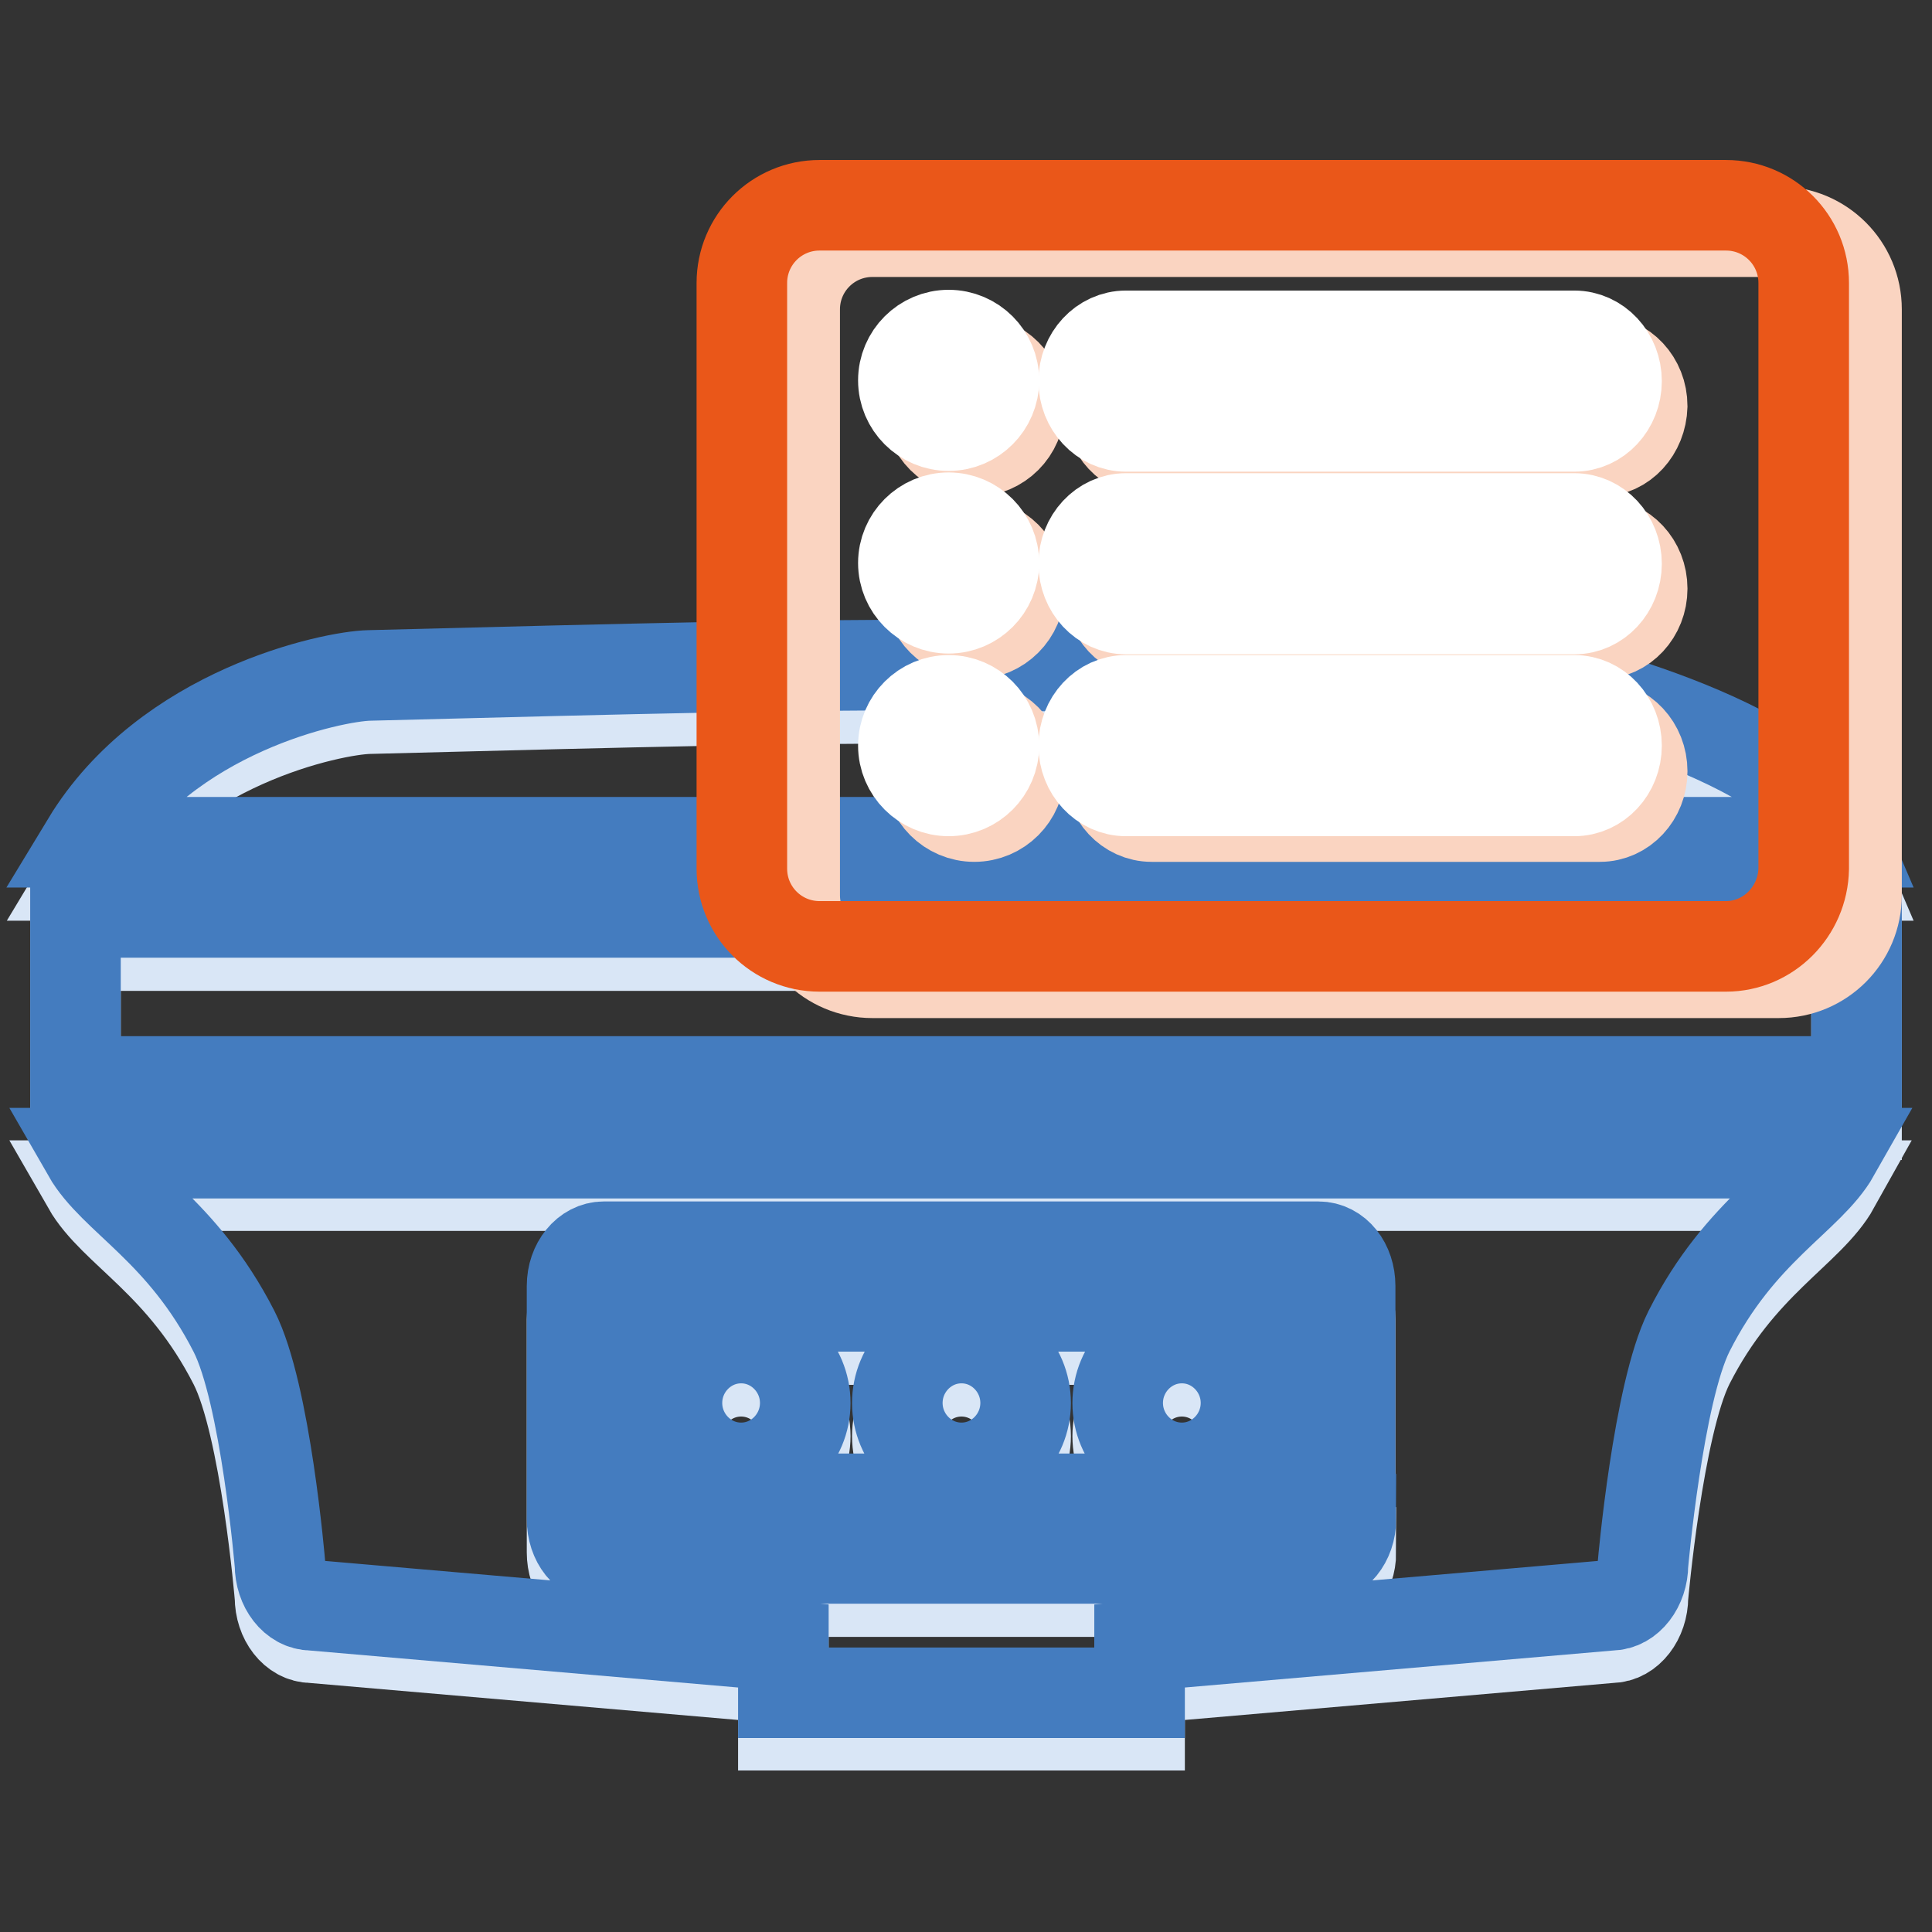
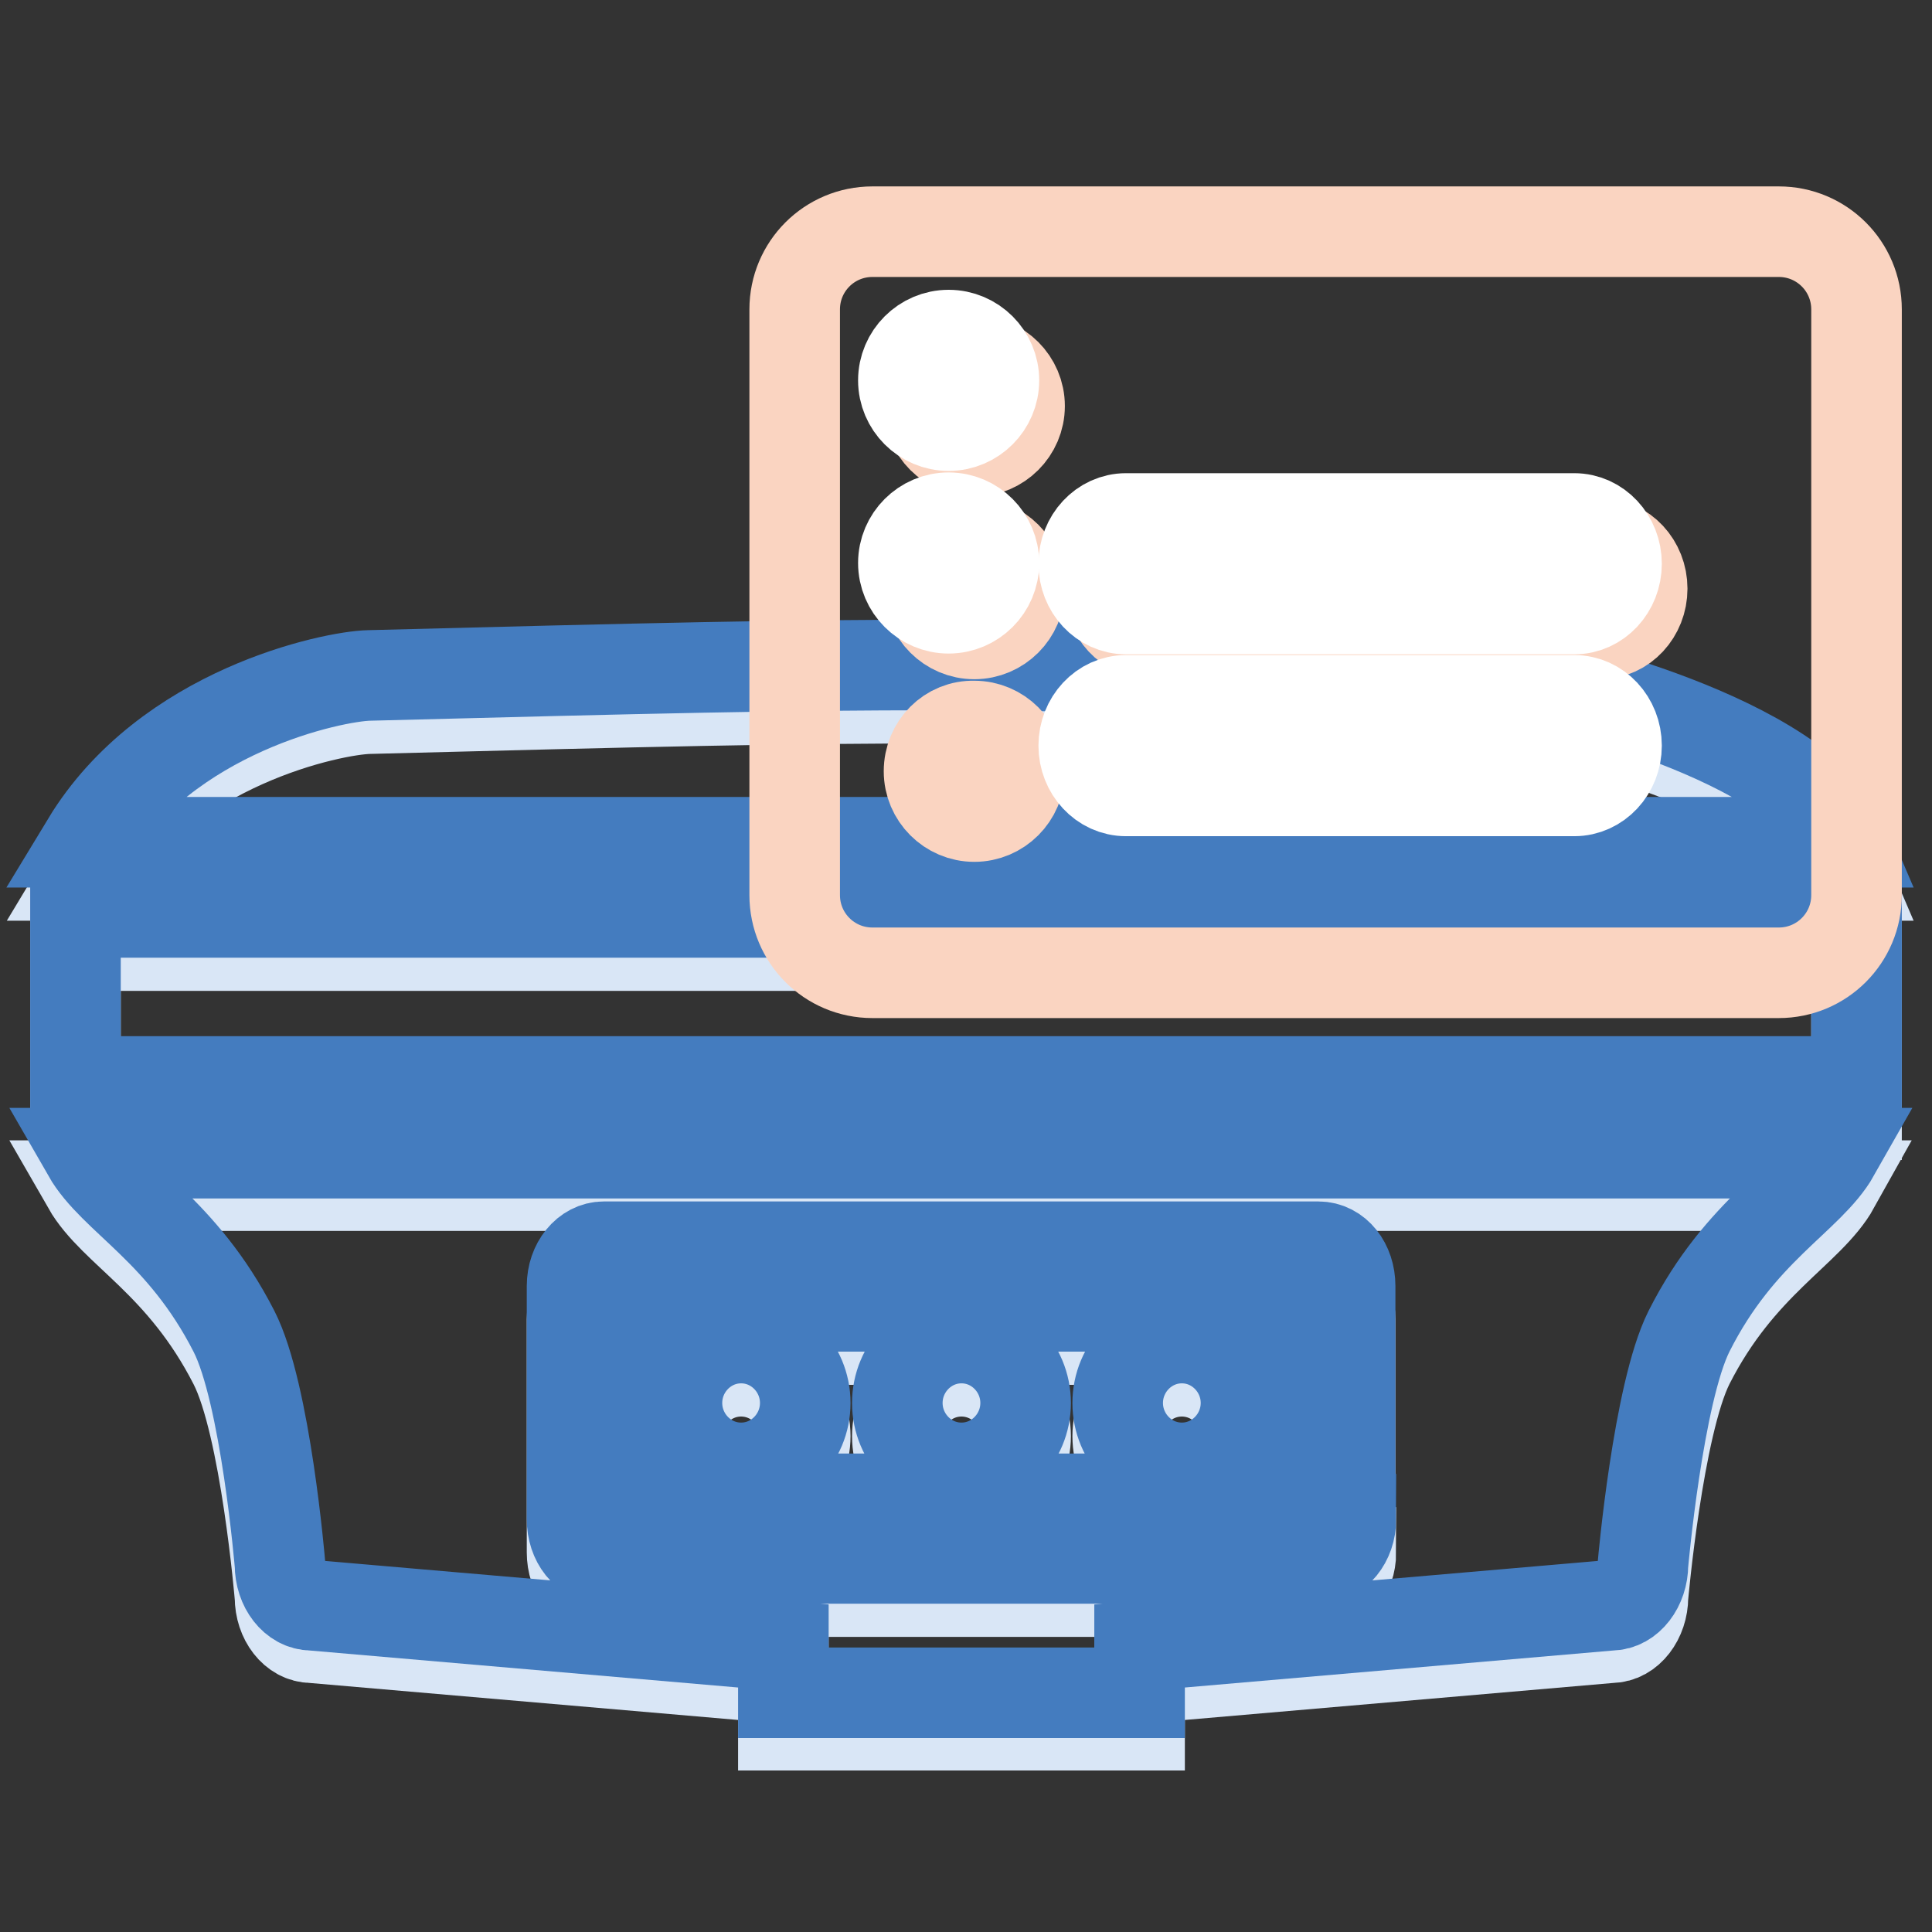
<svg xmlns="http://www.w3.org/2000/svg" version="1.1" x="0px" y="0px" viewBox="0 0 256 256" enable-background="new 0 0 256 256" xml:space="preserve">
  <rect x="0" y="0" width="256" height="256" fill="#333333" stroke="none" />
  <g>
    <path stroke-width="12" fill-opacity="0" stroke="#d9e6f6" d="M202.3,94.3c-75.9-2.3-80-2.3-153.4-0.4C44.1,94,22,98.5,11.5,116h233C238.6,102.1,204.2,94.3,202.3,94.3z  M10,125.3h236v22.4H10V125.3z M243.1,157.1H11.6c3.5,6.1,12.5,10.1,19.4,23.6c4.2,8.2,6.1,30.9,6.1,30.9c0,3,1.9,5.4,4.2,5.4 l62.5,5.4v6.2H151v-6.2l62.5-5.4c2.3,0,4.2-2.5,4.2-5.4c0,0,2-22.7,6.1-30.9C230.6,167.3,239.7,163.2,243.1,157.1L243.1,157.1z  M179,205.7c0,2.9-1.9,5.2-4.2,5.2H80c-2.4,0-4.2-2.3-4.2-5.2v-30.9c0-2.9,1.9-5.2,4.2-5.2h94.7c2.4,0,4.2,2.3,4.2,5.2V205.7z" />
    <path stroke-width="12" fill-opacity="0" stroke="#d9e6f6" d="M83.1,177.5V203h88.5v-25.5H83.1z M98.2,198.9c-4.7,0-8.5-3.9-8.5-8.6c0-4.7,3.8-8.6,8.5-8.6 c4.7,0,8.5,3.9,8.5,8.6C106.7,195,102.9,198.9,98.2,198.9z M127.4,198.9c-4.7,0-8.5-3.9-8.5-8.6c0-4.7,3.8-8.6,8.5-8.6 c4.7,0,8.5,3.9,8.5,8.6C135.9,195,132.1,198.9,127.4,198.9z M156.6,198.9c-4.7,0-8.5-3.9-8.5-8.6c0-4.7,3.8-8.6,8.5-8.6 c4.7,0,8.5,3.9,8.5,8.6C165.1,195,161.3,198.9,156.6,198.9z" />
    <path stroke-width="12" fill-opacity="0" stroke="#447cbf" d="M202.3,89.9c-75.9-2.3-80-2.3-153.4-0.4c-4.7,0.1-26.8,4.6-37.4,22.1h233C238.6,97.7,204.2,89.9,202.3,89.9 z M10,120.9h236v22.4H10V120.9z M243.1,152.8H11.6c3.5,6.1,12.5,10.1,19.4,23.6c4.2,8.2,6.1,30.9,6.1,30.9c0,3,1.9,5.4,4.2,5.4 l62.5,5.4v6.2H151v-6.2l62.5-5.4c2.3,0,4.2-2.5,4.2-5.4c0,0,2-22.7,6.1-30.9C230.6,162.9,239.7,158.8,243.1,152.8L243.1,152.8z  M179,201.3c0,2.9-1.9,5.2-4.2,5.2H80c-2.4,0-4.2-2.3-4.2-5.2v-30.9c0-2.9,1.9-5.2,4.2-5.2h94.7c2.4,0,4.2,2.3,4.2,5.2V201.3z" />
    <path stroke-width="12" fill-opacity="0" stroke="#447cbf" d="M83.1,173.1v25.5h88.5v-25.5H83.1z M98.2,194.5c-4.7,0-8.5-3.9-8.5-8.6c0-4.7,3.8-8.6,8.5-8.6 c4.7,0,8.5,3.9,8.5,8.6C106.7,190.6,102.9,194.5,98.2,194.5z M127.4,194.5c-4.7,0-8.5-3.9-8.5-8.6c0-4.7,3.8-8.6,8.5-8.6 c4.7,0,8.5,3.9,8.5,8.6C135.9,190.6,132.1,194.5,127.4,194.5z M156.6,194.5c-4.7,0-8.5-3.9-8.5-8.6c0-4.7,3.8-8.6,8.5-8.6 c4.7,0,8.5,3.9,8.5,8.6C165.1,190.6,161.3,194.5,156.6,194.5z" />
    <path stroke-width="12" fill-opacity="0" stroke="#fad4c1" d="M235.7,128.9H115.6c-5.7,0-10.3-4.6-10.3-10.3V41c0-5.7,4.6-10.3,10.3-10.3h120.1c5.7,0,10.3,4.6,10.3,10.3 v77.6C246,124.3,241.4,128.9,235.7,128.9z" />
-     <path stroke-width="12" fill-opacity="0" stroke="#ea5719" d="M228.7,125.4H108.6c-5.7,0-10.3-4.6-10.3-10.3V37.5c0-5.7,4.6-10.3,10.3-10.3h120.1 c5.7,0,10.3,4.6,10.3,10.3v77.6C238.9,120.8,234.3,125.4,228.7,125.4z" />
-     <path stroke-width="12" fill-opacity="0" stroke="#fad4c1" d="M212,59.8h-59.4c-3.1,0-5.6-2.7-5.6-6c0-3.3,2.5-6,5.6-6H212c3.1,0,5.6,2.7,5.6,6 C217.5,57.1,215.1,59.8,212,59.8L212,59.8z" />
    <path stroke-width="12" fill-opacity="0" stroke="#fad4c1" d="M123.1,53.8c0,3.3,2.7,6,6,6c3.3,0,6-2.7,6-6s-2.7-6-6-6C125.8,47.7,123.1,50.4,123.1,53.8z" />
-     <path stroke-width="12" fill-opacity="0" stroke="#ffffff" d="M208.6,56.5h-59.4c-3.1,0-5.6-2.7-5.6-6s2.5-6,5.6-6h59.4c3.1,0,5.6,2.7,5.6,6 C214.2,53.8,211.7,56.5,208.6,56.5L208.6,56.5z" />
    <path stroke-width="12" fill-opacity="0" stroke="#ffffff" d="M119.7,50.4c0,3.3,2.7,6,6,6s6-2.7,6-6s-2.7-6-6-6S119.7,47.1,119.7,50.4z" />
-     <path stroke-width="12" fill-opacity="0" stroke="#fad4c1" d="M212,84h-59.4c-3.1,0-5.6-2.7-5.6-6s2.5-6,5.6-6H212c3.1,0,5.6,2.7,5.6,6S215.1,84,212,84L212,84z" />
+     <path stroke-width="12" fill-opacity="0" stroke="#fad4c1" d="M212,84h-59.4c-3.1,0-5.6-2.7-5.6-6s2.5-6,5.6-6H212c3.1,0,5.6,2.7,5.6,6S215.1,84,212,84z" />
    <path stroke-width="12" fill-opacity="0" stroke="#fad4c1" d="M123.1,78c0,3.3,2.7,6,6,6c3.3,0,6-2.7,6-6l0,0c0-3.3-2.7-6-6-6C125.8,71.9,123.1,74.6,123.1,78L123.1,78z" />
    <path stroke-width="12" fill-opacity="0" stroke="#ffffff" d="M208.6,80.7h-59.4c-3.1,0-5.6-2.7-5.6-6s2.5-6,5.6-6h59.4c3.1,0,5.6,2.7,5.6,6S211.7,80.7,208.6,80.7 L208.6,80.7z" />
    <path stroke-width="12" fill-opacity="0" stroke="#ffffff" d="M119.7,74.6c0,3.3,2.7,6,6,6s6-2.7,6-6s-2.7-6-6-6S119.7,71.3,119.7,74.6z" />
-     <path stroke-width="12" fill-opacity="0" stroke="#fad4c1" d="M212,108.2h-59.4c-3.1,0-5.6-2.7-5.6-6s2.5-6,5.6-6H212c3.1,0,5.6,2.7,5.6,6S215.1,108.2,212,108.2 L212,108.2z" />
    <path stroke-width="12" fill-opacity="0" stroke="#fad4c1" d="M123.1,102.2c0,3.3,2.7,6,6,6c3.3,0,6-2.7,6-6l0,0c0-3.3-2.7-6-6-6C125.8,96.1,123.1,98.8,123.1,102.2 L123.1,102.2z" />
    <path stroke-width="12" fill-opacity="0" stroke="#ffffff" d="M208.6,104.8h-59.4c-3.1,0-5.6-2.7-5.6-6c0-3.3,2.5-6,5.6-6h59.4c3.1,0,5.6,2.7,5.6,6 C214.2,102.1,211.7,104.8,208.6,104.8L208.6,104.8z" />
-     <path stroke-width="12" fill-opacity="0" stroke="#ffffff" d="M119.7,98.8c0,3.3,2.7,6,6,6s6-2.7,6-6l0,0c0-3.3-2.7-6-6-6S119.7,95.5,119.7,98.8L119.7,98.8z" />
  </g>
</svg>